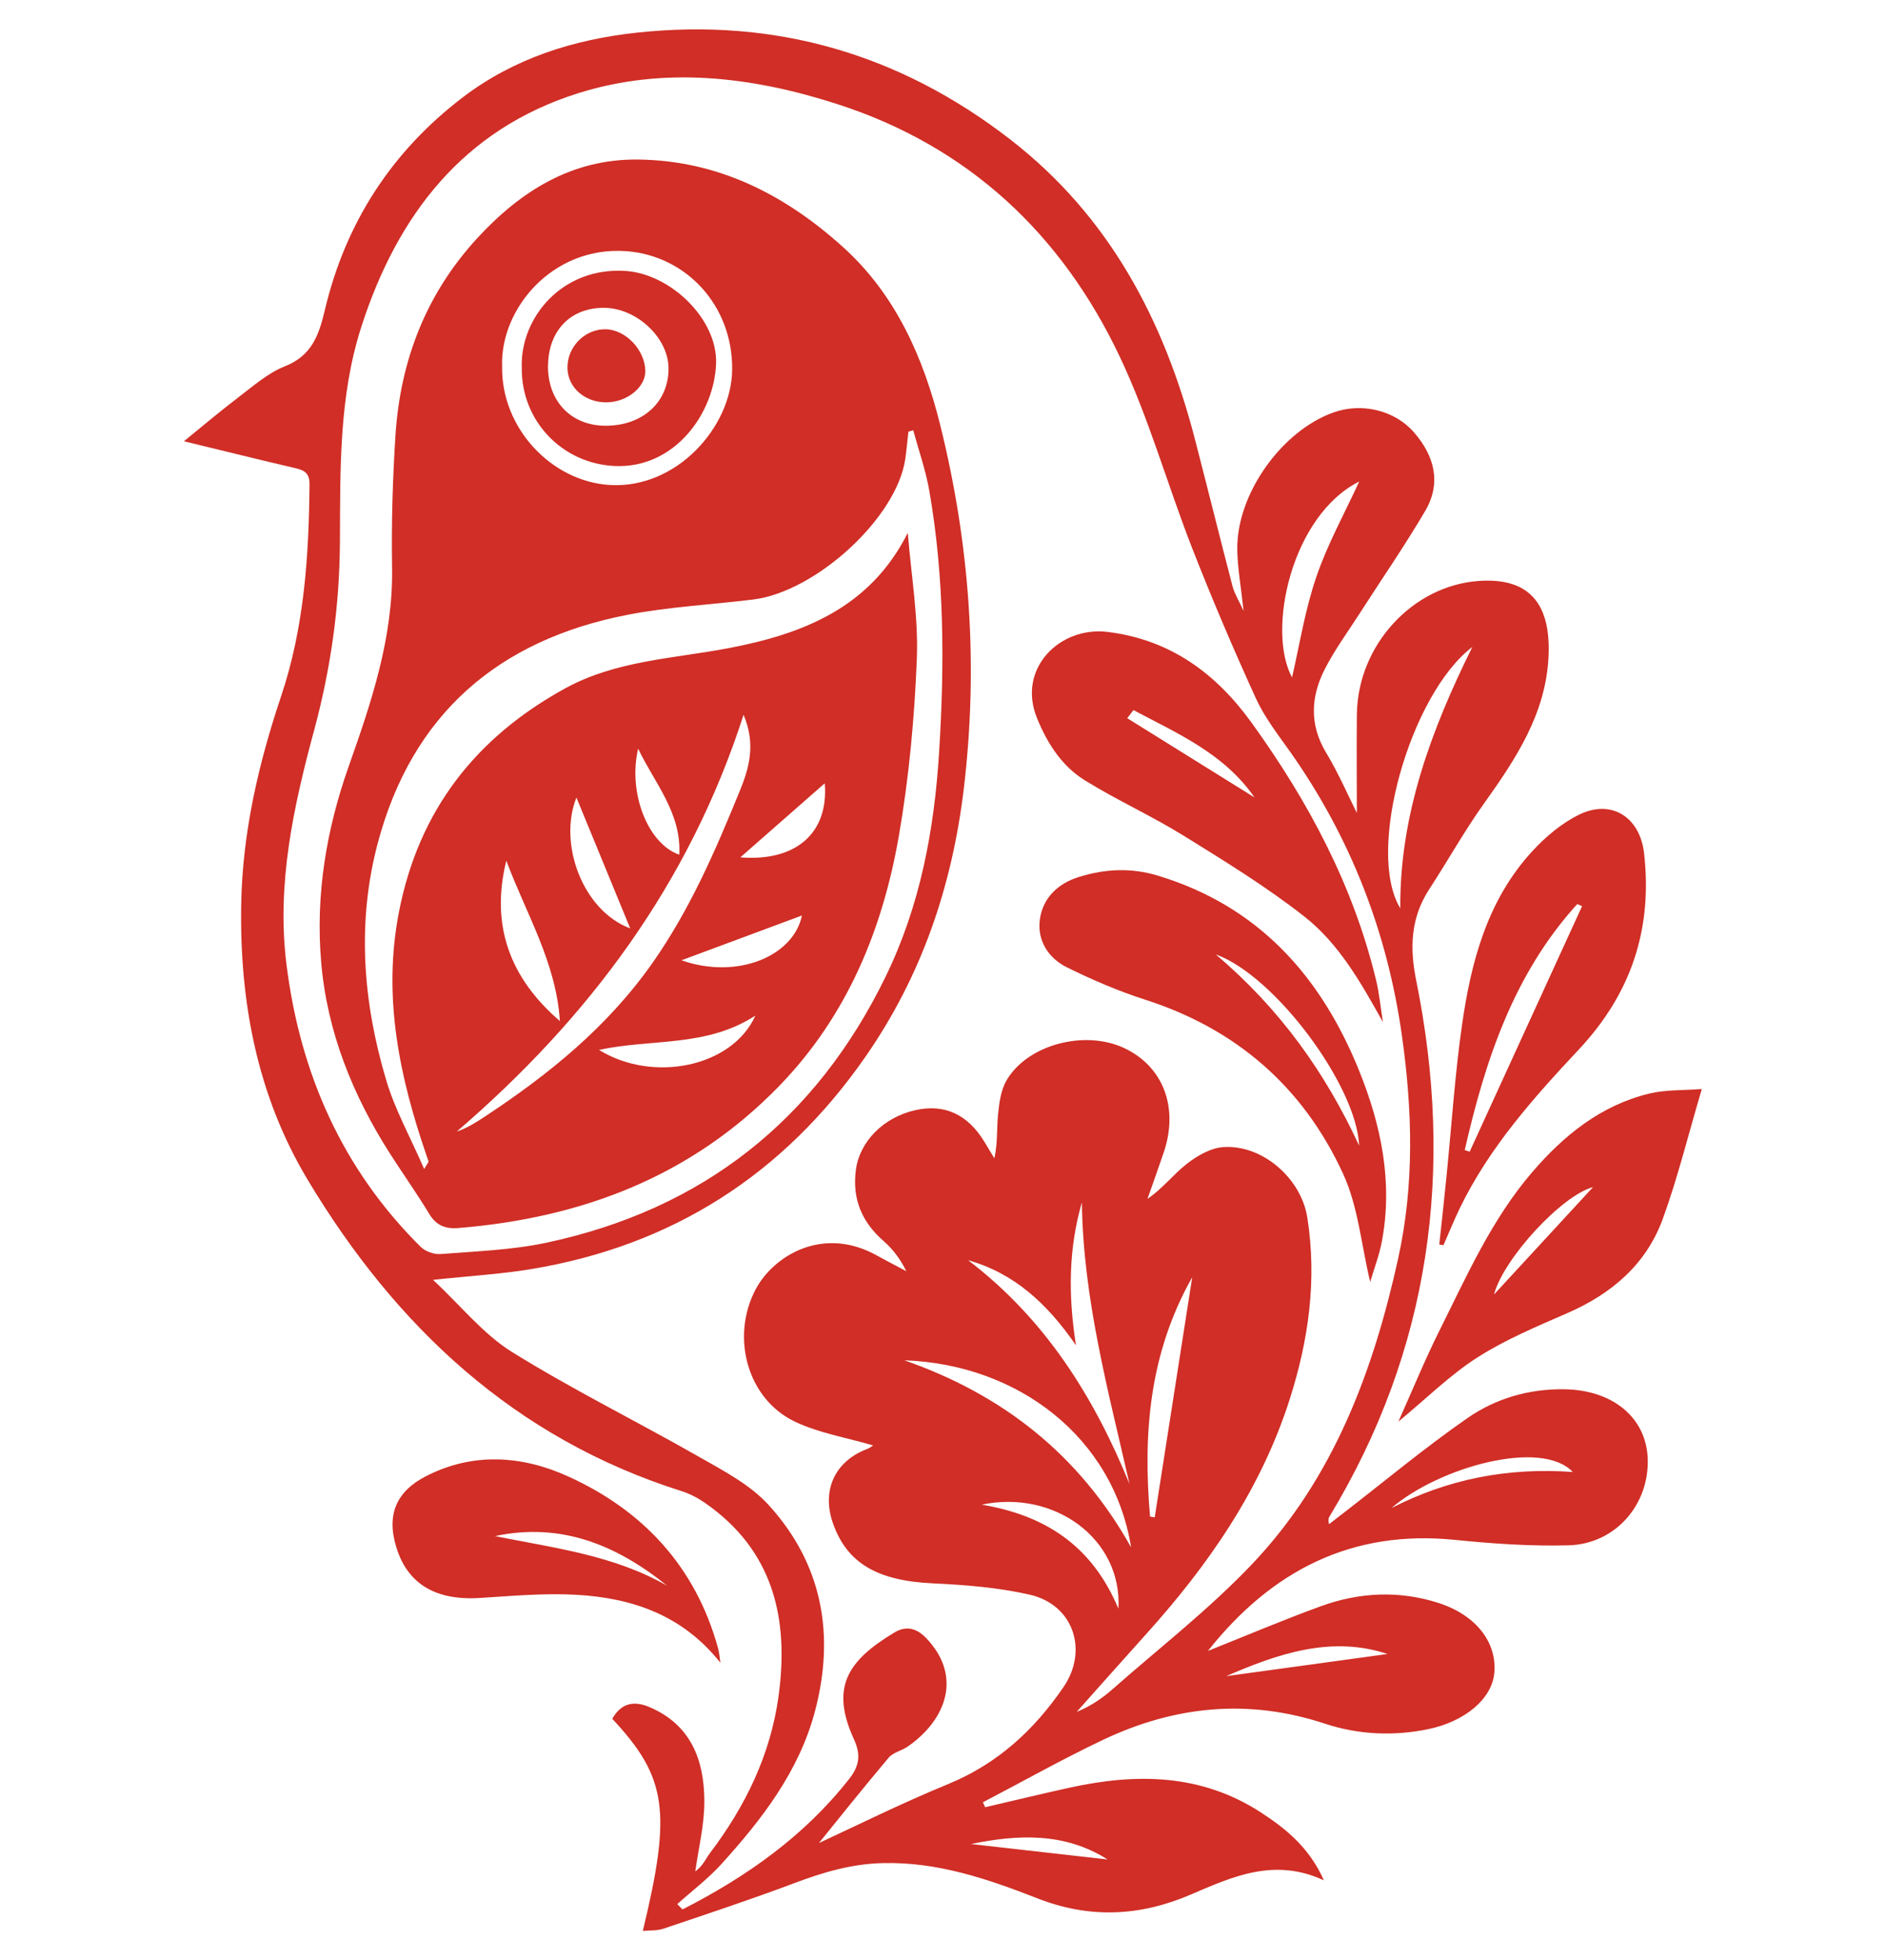
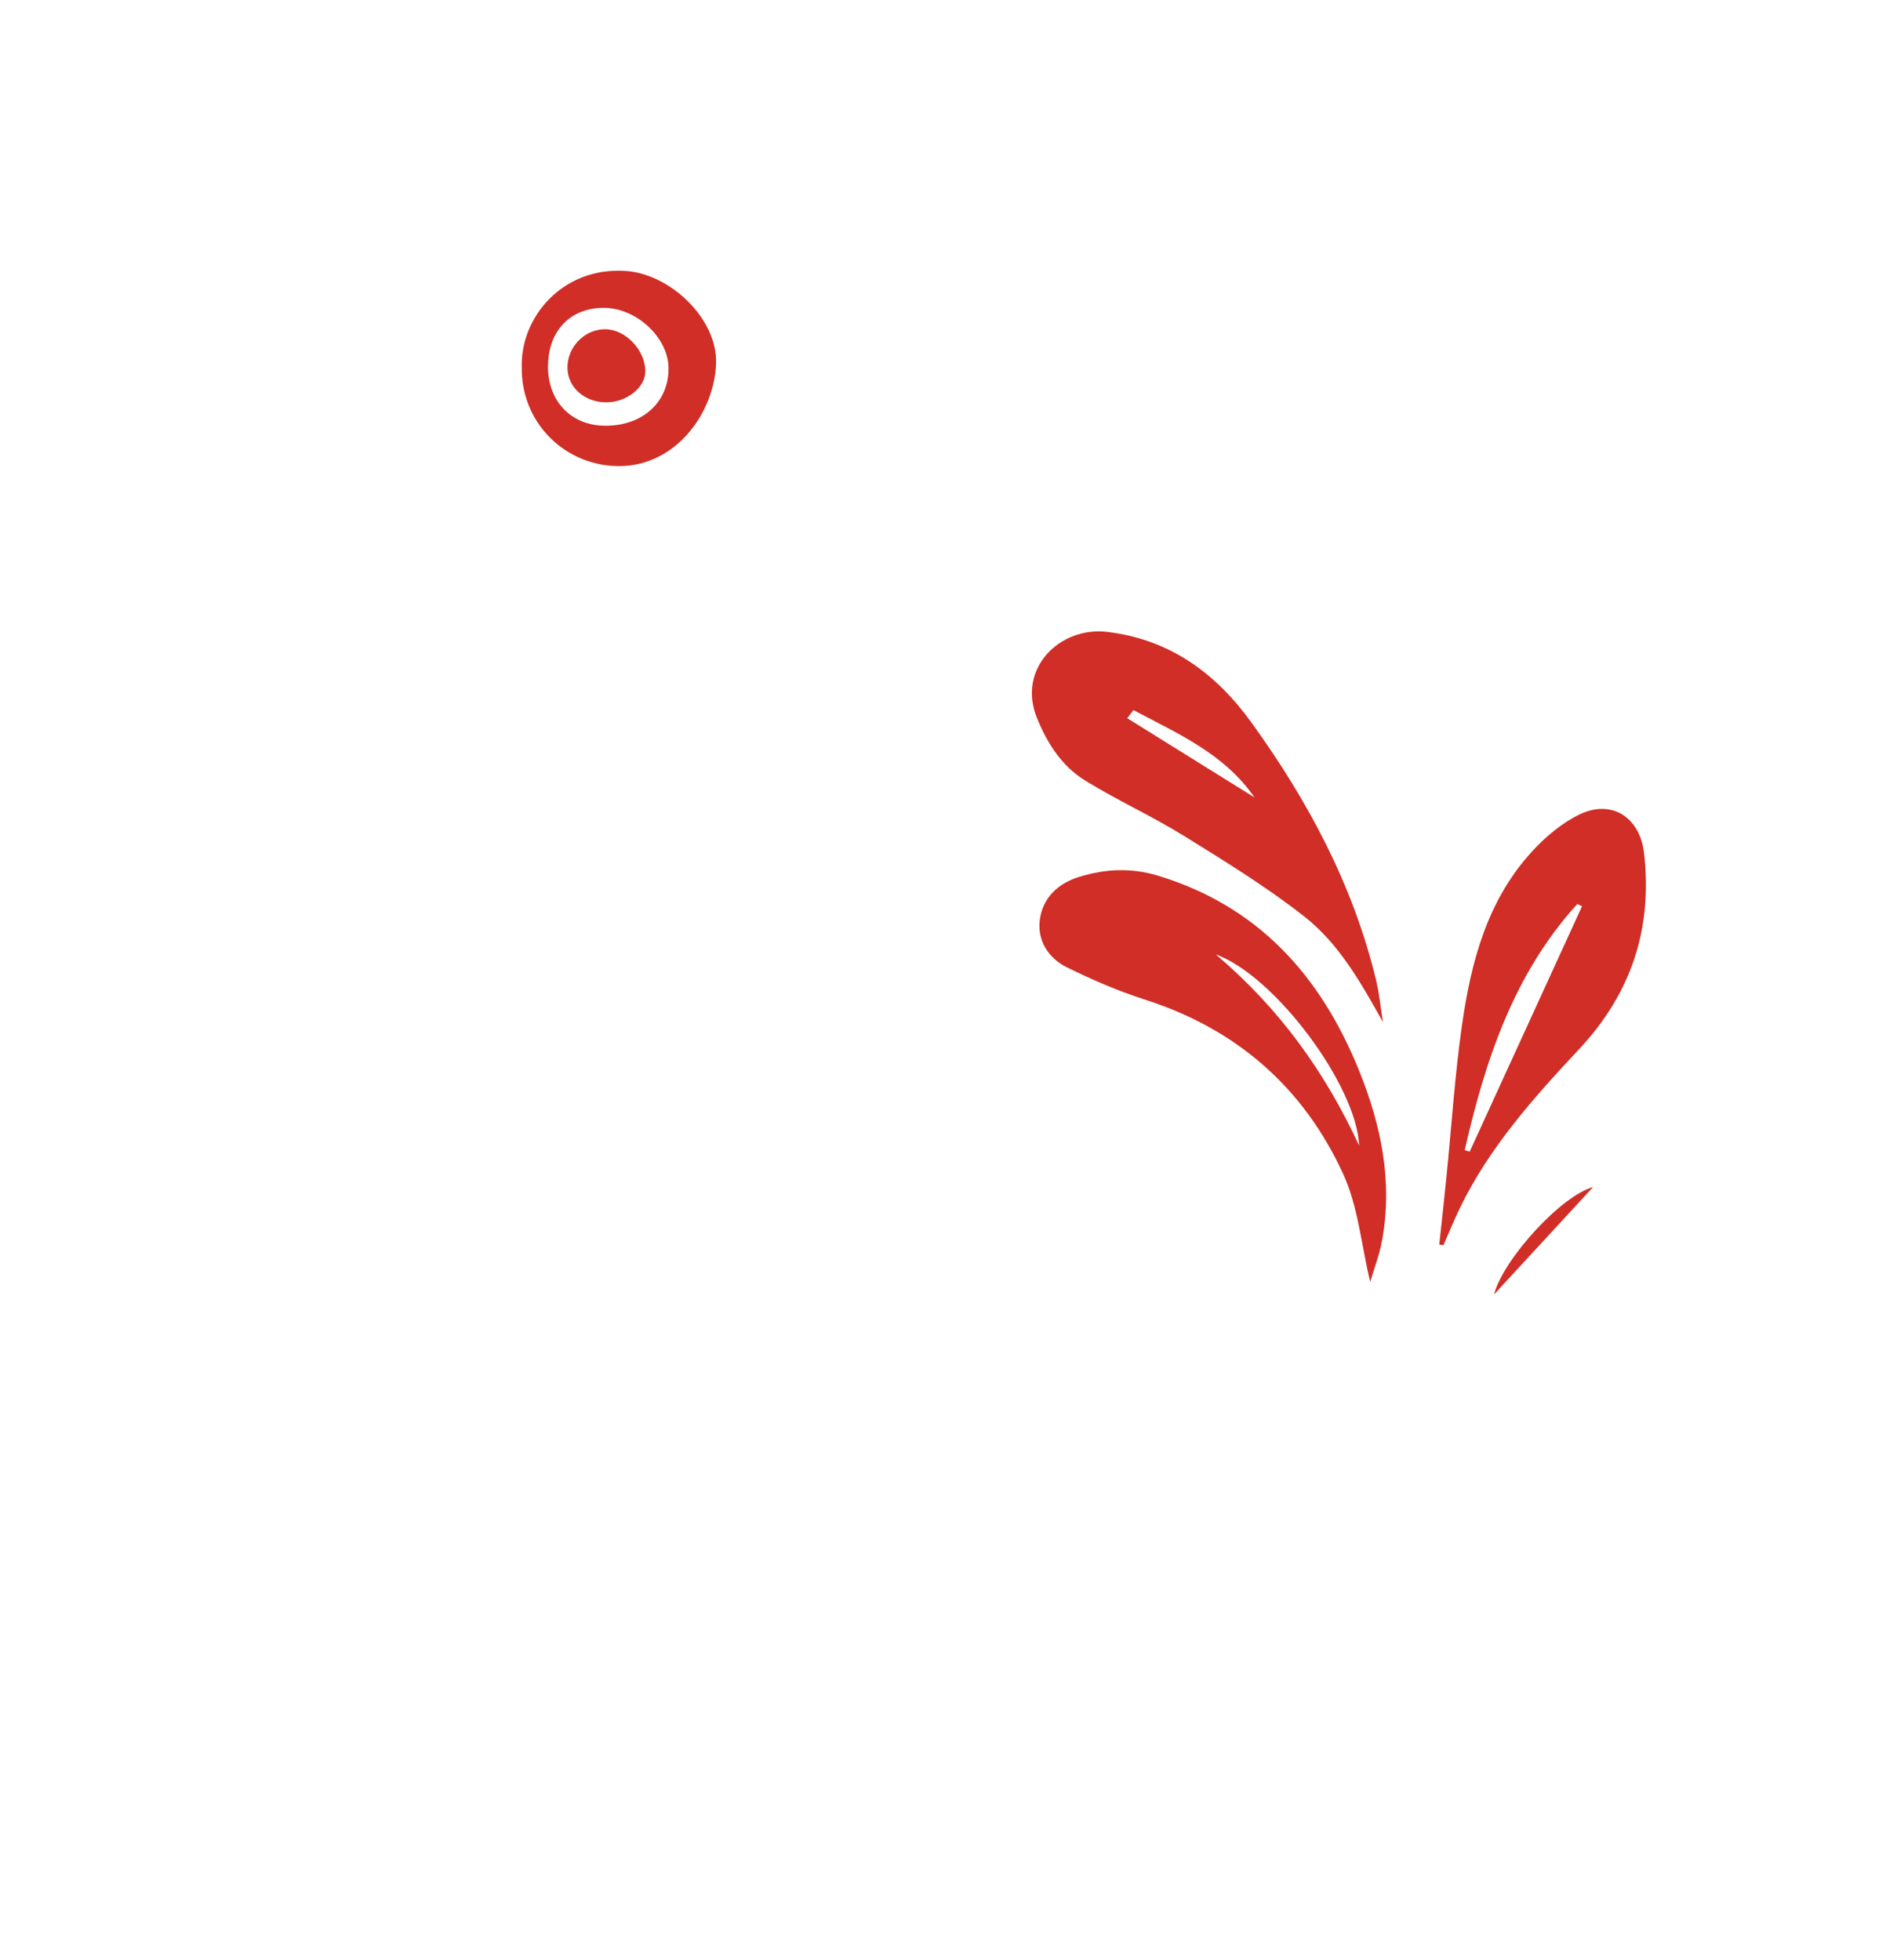
<svg xmlns="http://www.w3.org/2000/svg" id="_Слой_1" data-name="Слой 1" viewBox="0 0 233.25 242.41">
  <defs>
    <style>
      .cls-1 {
        fill: #d02e26;
        stroke-width: 0px;
      }
    </style>
  </defs>
-   <path class="cls-1" d="m163.73,232.54c-6.1-2.83-11.27-.47-16.41,1.74-6.29,2.71-12.52,3.03-18.99.5-6.14-2.4-12.37-4.54-19.15-4.37-3.85.09-7.37,1.13-10.92,2.47-5.36,2.02-10.81,3.82-16.24,5.65-.76.26-1.63.18-2.52.27,3.58-14.79,2.98-19-3.78-26.24,1.09-1.9,2.62-2.29,4.61-1.44,5.12,2.18,6.75,6.54,6.78,11.56.02,2.98-.74,5.97-1.12,8.76.03-.03.45-.34.77-.73.39-.47.66-1.03,1.03-1.52,4.38-5.78,7.49-12.14,8.49-19.38,1.33-9.63-.62-18.09-9.14-23.98-.87-.6-1.86-1.11-2.87-1.43-20.67-6.54-35.38-20.4-46.24-38.53-6.19-10.33-8.41-21.91-8.2-34.02.16-8.95,2.15-17.44,4.96-25.82,2.84-8.49,3.41-17.28,3.49-26.14.01-1.29-.56-1.72-1.7-1.98-4.52-1.05-9.03-2.18-13.83-3.34,2.17-1.76,4.4-3.66,6.73-5.43,1.83-1.39,3.64-3,5.73-3.83,3.33-1.31,4.22-3.82,4.96-6.94,2.54-10.77,8.24-19.6,17.06-26.33,6.35-4.84,13.74-7.16,21.53-8,17.13-1.85,32.53,2.64,46.16,13.19,12.29,9.51,19.06,22.4,22.87,37.12,1.57,6.06,3.07,12.13,4.65,18.18.22.85.72,1.63,1.36,3.03-.32-2.98-.75-5.29-.78-7.61-.1-6.83,5.47-14.65,11.89-16.94,3.46-1.24,7.54-.3,9.93,2.42,2.56,2.92,3.46,6.28,1.42,9.76-2.52,4.29-5.36,8.4-8.05,12.59-1.49,2.33-3.15,4.57-4.39,7.02-1.71,3.38-1.9,6.82.19,10.29,1.53,2.54,2.71,5.28,3.8,7.45,0-3.76-.05-7.99,0-12.22.12-8.59,6.93-15.87,15.02-16.47,6.92-.51,8.97,3.53,8.68,9.42-.35,7.01-4.03,12.57-7.95,18.06-2.45,3.43-4.51,7.13-6.81,10.66-2.3,3.53-2.42,7.27-1.6,11.28,4.75,23.42,1.77,45.62-10.72,66.27-.12.2-.19.42-.06.96.59-.46,1.18-.93,1.78-1.38,5.1-3.94,10.07-8.09,15.36-11.76,3.48-2.41,7.57-3.61,11.94-3.55,5.98.08,10.14,3.48,10.33,8.57.21,5.68-3.98,10.56-9.76,10.73-4.67.13-9.38-.2-14.04-.67-12.84-1.31-22.7,3.83-30.52,13.64-.08.1-.06.27-.02.07,4.55-1.81,9.21-3.8,13.98-5.53,4.73-1.71,9.63-1.94,14.46-.39,4.66,1.49,7.26,4.87,6.93,8.64-.28,3.27-3.71,6.06-8.2,6.98-4.33.89-8.65.67-12.74-.68-9.5-3.14-18.62-2.2-27.48,2.01-5.03,2.39-9.89,5.13-14.83,7.71.09.2.19.4.28.61,3.5-.81,6.99-1.66,10.5-2.43,8.2-1.79,16.17-1.72,23.53,3.03,3.17,2.05,6.06,4.39,7.87,8.46Zm-51.46-166.65c.41,5.18,1.32,10.39,1.12,15.55-.29,7.35-.97,14.73-2.23,21.97-2.02,11.59-6.4,22.23-14.77,30.87-10.86,11.21-24.41,16.34-39.7,17.59-1.63.13-2.75-.32-3.62-1.77-1.51-2.5-3.2-4.88-4.78-7.34-4.66-7.28-7.84-15.15-8.57-23.79-.71-8.28.63-16.34,3.41-24.21,2.81-7.94,5.5-15.91,5.36-24.55-.09-5.46.07-10.93.42-16.38.6-9.24,3.78-17.49,10.12-24.38,5.35-5.81,11.69-9.81,19.86-9.72,9.94.1,18.27,4.38,25.45,10.9,6.48,5.88,9.89,13.68,11.94,21.93,3.68,14.8,4.74,29.82,2.91,45.04-1.45,12.03-5.22,23.11-12.15,33.08-10.11,14.56-23.89,23.39-41.4,26.28-3.74.62-7.55.83-12.08,1.32,3.46,3.23,6.21,6.71,9.76,8.92,7.48,4.65,15.41,8.56,23.07,12.93,3.05,1.74,6.35,3.45,8.66,5.98,6.67,7.31,8.25,16.09,5.73,25.56-1.97,7.4-6.53,13.31-11.56,18.86-1.64,1.81-3.63,3.31-5.46,4.95.22.22.43.44.65.66,7.91-4.04,15.06-9.06,20.63-16.16,1.22-1.56,1.46-2.94.59-4.84-2.96-6.45-.84-9.74,4.97-13.24,1.49-.9,2.78-.53,3.93.67,4.53,4.7,2.51,10.12-2.27,13.43-.75.52-1.81.72-2.36,1.38-3.27,3.88-6.43,7.85-8.62,10.55,4.36-2.01,10.09-4.87,16-7.3,6.09-2.5,10.62-6.68,14.25-11.99,3.11-4.55,1.22-10.19-4.16-11.42-3.93-.9-8.03-1.22-12.08-1.41-6.76-.33-10.54-2.47-12.28-7.44-1.42-4.06.25-7.67,4.23-9.17.32-.12.59-.35.75-.44-3.27-.97-6.72-1.52-9.73-2.97-5.83-2.8-7.9-10.42-4.83-16.29,2.24-4.26,8.42-7.96,15.08-4.2,1.18.66,2.39,1.27,3.58,1.91-.75-1.51-1.67-2.74-2.8-3.72-2.71-2.36-3.91-5.23-3.44-8.8.46-3.51,3.4-6.5,7.33-7.39,3.6-.82,6.48.49,8.55,3.88.42.69.83,1.38,1.25,2.07.42-1.88.28-3.7.46-5.48.14-1.42.35-2.97,1.05-4.17,2.6-4.44,9.7-6.28,14.58-3.97,4.82,2.29,6.73,7.37,4.85,12.91-.65,1.92-1.34,3.82-2.01,5.73,1.88-1.28,3.19-3.02,4.85-4.32,1.3-1.02,3-2,4.58-2.09,4.83-.3,9.58,3.89,10.34,8.7,1.21,7.67.18,15.11-2.17,22.47-3.58,11.22-10.11,20.6-17.9,29.22-2.83,3.14-5.64,6.31-8.45,9.46,1.72-.7,3.16-1.68,4.46-2.83,5.83-5.14,12.03-9.94,17.35-15.57,9.97-10.56,14.89-23.76,17.96-37.73,2.01-9.15,1.75-18.32.45-27.52-1.81-12.82-6.37-24.55-13.86-35.14-1.51-2.13-3.14-4.23-4.21-6.58-2.79-6.12-5.43-12.31-7.88-18.58-3.06-7.83-5.33-16.01-8.91-23.58-7.21-15.25-18.77-26.11-35.07-31.34-10.5-3.37-21.3-4.66-31.95-1.31-14.22,4.48-22.36,15.09-26.8,28.85-2.81,8.7-2.61,17.76-2.66,26.73-.05,7.9-1.13,15.57-3.18,23.17-2.57,9.51-4.68,19.12-3.42,29.06,1.69,13.42,6.89,25.24,16.59,34.86.57.56,1.65.95,2.45.89,4.36-.35,8.78-.49,13.03-1.39,19.36-4.1,33.4-15.18,42.05-32.98,4.25-8.75,6-18.12,6.59-27.77.67-10.78.65-21.54-1.21-32.22-.44-2.55-1.32-5.02-1.99-7.52l-.6.17c-.13,1.13-.23,2.27-.39,3.39-1.08,7.33-11.11,16.43-18.8,17.37-5.18.64-10.43.9-15.53,1.89-15.99,3.1-26.67,12.28-30.91,28.24-2.61,9.83-1.83,19.69,1.05,29.33,1.08,3.64,2.98,7.03,4.69,10.97.47-.79.56-.87.54-.92-.05-.21-.14-.42-.21-.63-3.39-9.82-5.49-19.75-3.45-30.23,2.44-12.55,9.48-21.58,20.56-27.66,6.29-3.45,13.36-3.67,20.19-4.97,9.13-1.74,17.52-4.94,22.2-14.3Zm-50.17-20.58c-.13,7.66,6.14,14.25,13.34,14.67,8.26.48,15.02-7.19,15.11-14.23.1-7.99-5.73-14.17-13.14-14.69-9.14-.63-15.57,7.2-15.31,14.25Zm29.86,43.09c-6.74,20.95-19.19,37.55-35.47,51.54,1.33-.45,2.39-1.14,3.44-1.83,7.94-5.23,15.21-11.11,20.77-19.03,4.64-6.61,7.78-13.88,10.79-21.26,1.19-2.9,1.99-5.82.47-9.42Zm41.85,60.27c-1.63,5.63-1.74,11.33-.74,17.7-3.6-5.21-7.66-8.91-13.34-10.52,9.46,7.2,15.54,16.81,19.96,27.68-2.63-11.55-5.74-22.94-5.89-34.85Zm-21.96,19.56c12.09,4.22,21.59,11.61,28.04,23.13-2.19-13.6-13.98-22.64-28.04-23.13Zm70.24-88.22c-7.68,5.84-13.22,25.24-8.91,32.32-.09-11.57,3.84-22.08,8.91-32.32Zm-112.85,46.26c-.44-7.2-4.19-13.3-6.62-19.83-1.99,8.01.46,14.54,6.62,19.83Zm90.55-42.48c.9-3.87,1.58-8.26,2.99-12.4,1.4-4.11,3.54-7.96,5.32-11.84-8.38,4.2-11.48,18.42-8.3,24.24Zm-12.34,74.16c-5.34,9.44-6.1,19.38-5.22,29.6.19.03.38.07.58.1,1.53-9.78,3.06-19.56,4.64-29.7Zm-54.03-32.35c-6.08,3.95-12.8,2.83-19.34,4.24,6.7,4.14,16.51,2.11,19.34-4.24Zm-22.13-26.97c-2.28,5.72.79,14.01,6.65,16.18-2.26-5.49-4.39-10.69-6.65-16.18Zm50.13,87.45c7.63,1.29,13.57,4.89,16.9,12.87.49-8.62-7.92-14.76-16.9-12.87Zm-37.14-67.32c6.94,2.43,13.87-.53,14.9-5.54-4.65,1.73-9.6,3.57-14.9,5.54Zm17.72-21.89c-3.45,3.02-6.91,6.06-10.44,9.16,6.92.55,10.95-3.05,10.44-9.16Zm-23.08-4.29c-1.29,5.52,1.24,11.8,5.09,13.12.29-5.17-3.08-8.88-5.09-13.12Zm93.17,93.92c6.98-3.58,14.36-5.04,22.42-4.46-3.92-4.15-16.59-.56-22.42,4.46Zm-20.44,20.79c6.64-.91,13.44-1.85,19.95-2.74-6.96-2.32-13.62-.01-19.95,2.74Zm-31.57,20.76c5.63.64,11.26,1.27,16.9,1.91-5.33-3.37-11.07-3.1-16.9-1.91Z" />
  <path class="cls-1" d="m178,153.91c.31-2.86.63-5.72.91-8.58.62-6.18,1.02-12.39,1.9-18.54,1.12-7.87,3.14-15.51,8.74-21.57,1.64-1.77,3.61-3.43,5.76-4.48,4.03-1.96,7.52.36,8.02,4.78,1.06,9.35-1.58,17.34-8.06,24.26-5.61,5.99-11.1,12.14-14.73,19.64-.72,1.5-1.35,3.04-2.02,4.57-.17-.03-.34-.06-.52-.08Zm3.15-11.68c.2.07.41.14.61.2,4.63-10.12,9.26-20.24,13.9-30.36-.2-.09-.39-.18-.59-.27-7.86,8.65-11.38,19.31-13.92,30.43Z" />
-   <path class="cls-1" d="m172.94,175.82c1.8-4.02,3.3-7.69,5.06-11.22,3.39-6.78,6.46-13.77,11.47-19.61,3.93-4.58,8.5-8.28,14.47-9.74,2.04-.5,4.22-.39,6.53-.57-1.66,5.6-2.96,10.93-4.83,16.07-2.05,5.62-6.33,9.26-11.79,11.64-3.79,1.65-7.65,3.27-11.11,5.47-3.37,2.15-6.27,5.04-9.81,7.96Zm11.83-15.73c4.21-4.56,8.11-8.78,12.25-13.28-3.86,1.02-11.06,8.82-12.25,13.28Z" />
-   <path class="cls-1" d="m89.09,205.63c-4.68-5.9-10.9-8-17.76-8.4-3.97-.23-8,.14-11.99.39-5.82.37-9.42-2.03-10.58-7.25-.75-3.38.45-6.01,3.85-7.77,5.82-3.02,11.89-2.61,17.59-.04,9.34,4.22,15.84,11.21,18.61,21.29.16.57.19,1.18.28,1.77Zm-6.57-9.51c-6.25-5.05-13.13-7.89-21.3-6.15,7.27,1.47,14.7,2.35,21.3,6.15Z" />
+   <path class="cls-1" d="m172.94,175.82Zm11.83-15.73c4.21-4.56,8.11-8.78,12.25-13.28-3.86,1.02-11.06,8.82-12.25,13.28Z" />
  <path class="cls-1" d="m171.02,126.38c-2.7-4.84-5.42-9.68-9.74-13.06-4.69-3.67-9.81-6.82-14.88-9.96-3.96-2.45-8.25-4.39-12.21-6.84-2.86-1.77-4.64-4.53-5.94-7.71-2.5-6.13,2.83-11.38,8.72-10.66,7.72.94,13.39,5.1,17.79,11.19,7.01,9.7,12.59,20.12,15.42,31.85.41,1.7.57,3.46.85,5.2Zm-30.85-38.55c-.25.33-.51.66-.76.99,5.25,3.27,10.49,6.54,15.74,9.8-3.76-5.44-9.51-7.9-14.97-10.8Z" />
  <path class="cls-1" d="m169.46,158.55c-1.11-4.63-1.49-9.34-3.35-13.38-4.91-10.68-13.16-17.91-24.49-21.54-3.33-1.07-6.58-2.47-9.71-4.02-2.28-1.13-3.65-3.34-3.31-5.88.37-2.68,2.22-4.48,4.88-5.29,3.22-.99,6.4-1.15,9.71-.15,12.47,3.77,20.18,12.46,24.89,24.1,2.73,6.75,4.21,13.8,2.82,21.15-.32,1.72-.97,3.38-1.45,5.02Zm-19.1-40.52c7.94,6.74,13.53,14.58,17.73,23.65-.29-7.36-10.37-20.99-17.73-23.65Z" />
  <path class="cls-1" d="m64.53,45.41c-.19-6.07,4.95-12.43,12.86-11.9,5.56.38,11.38,5.97,11.17,11.48-.23,6.13-5.13,12.99-12.55,12.64-6.49-.3-11.59-5.59-11.48-12.23Zm3.24-.17c-.03,4.36,2.83,7.37,7.04,7.41,4.66.04,7.92-2.92,7.87-7.16-.05-3.75-3.95-7.39-7.96-7.42-4.16-.03-6.91,2.82-6.94,7.17Z" />
  <path class="cls-1" d="m74.98,49.76c-2.66,0-4.74-1.82-4.8-4.21-.06-2.64,2.15-4.89,4.75-4.83,2.47.06,4.85,2.58,4.88,5.17.02,2.01-2.28,3.86-4.83,3.87Z" />
</svg>